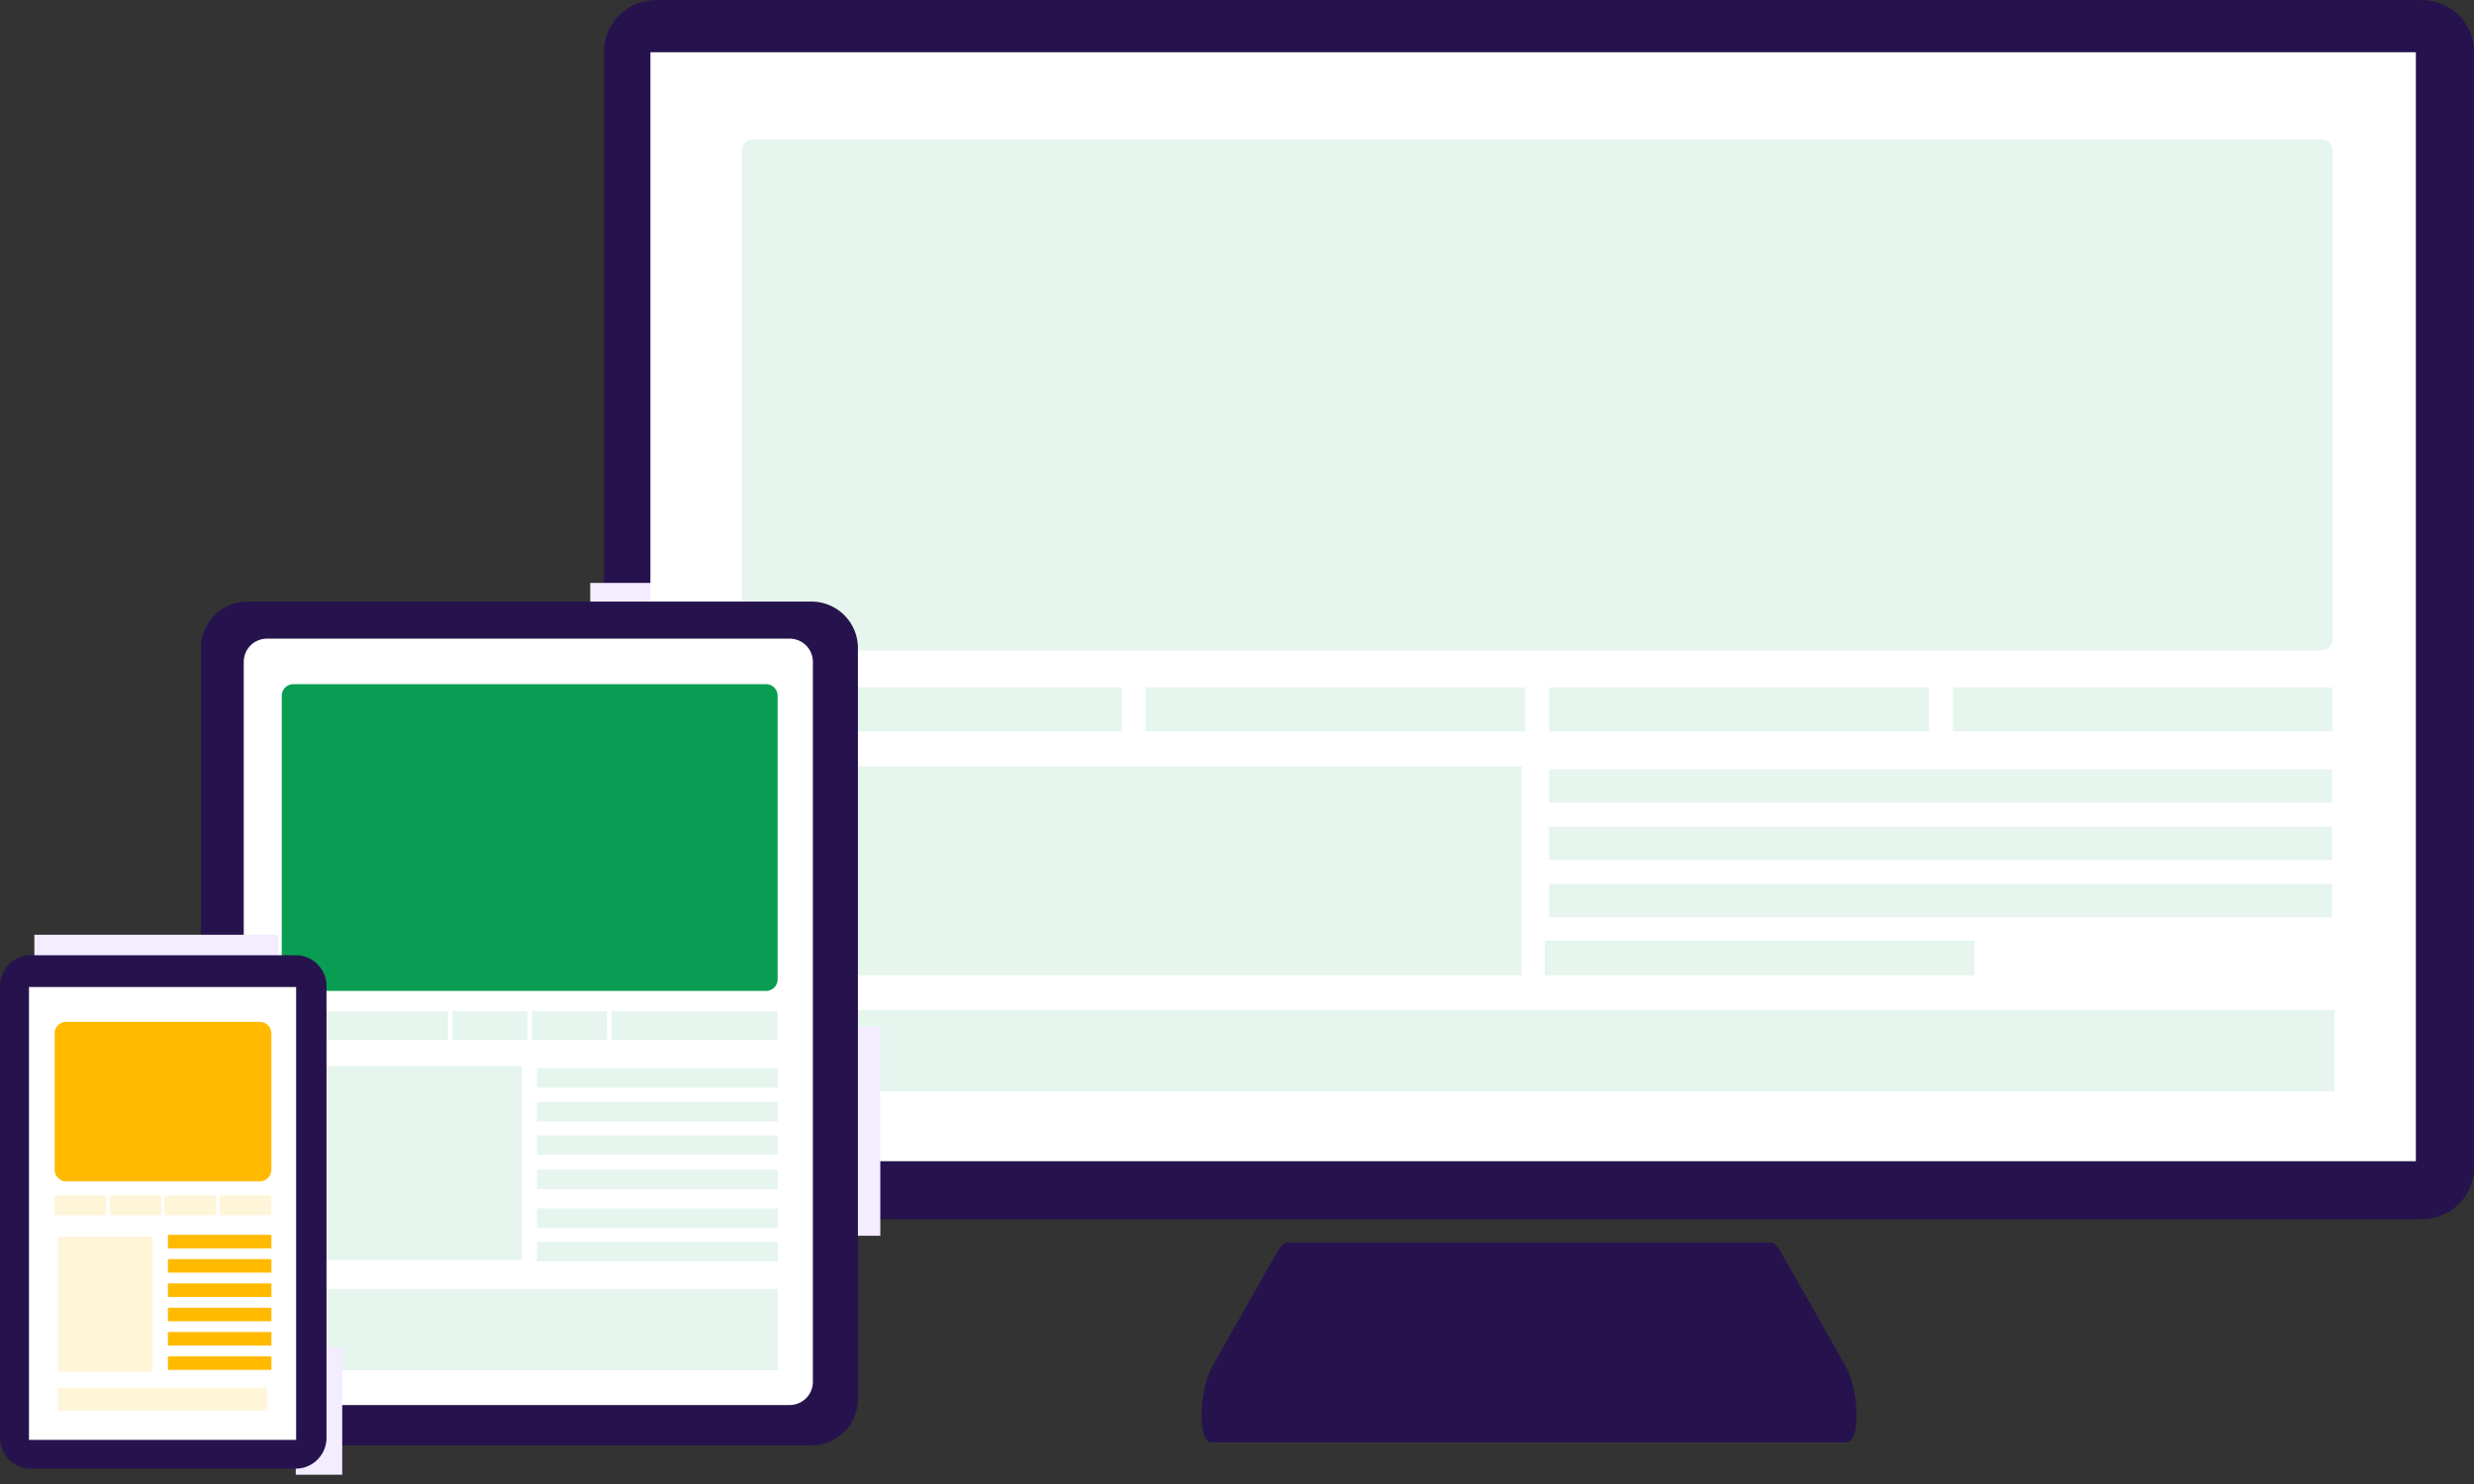
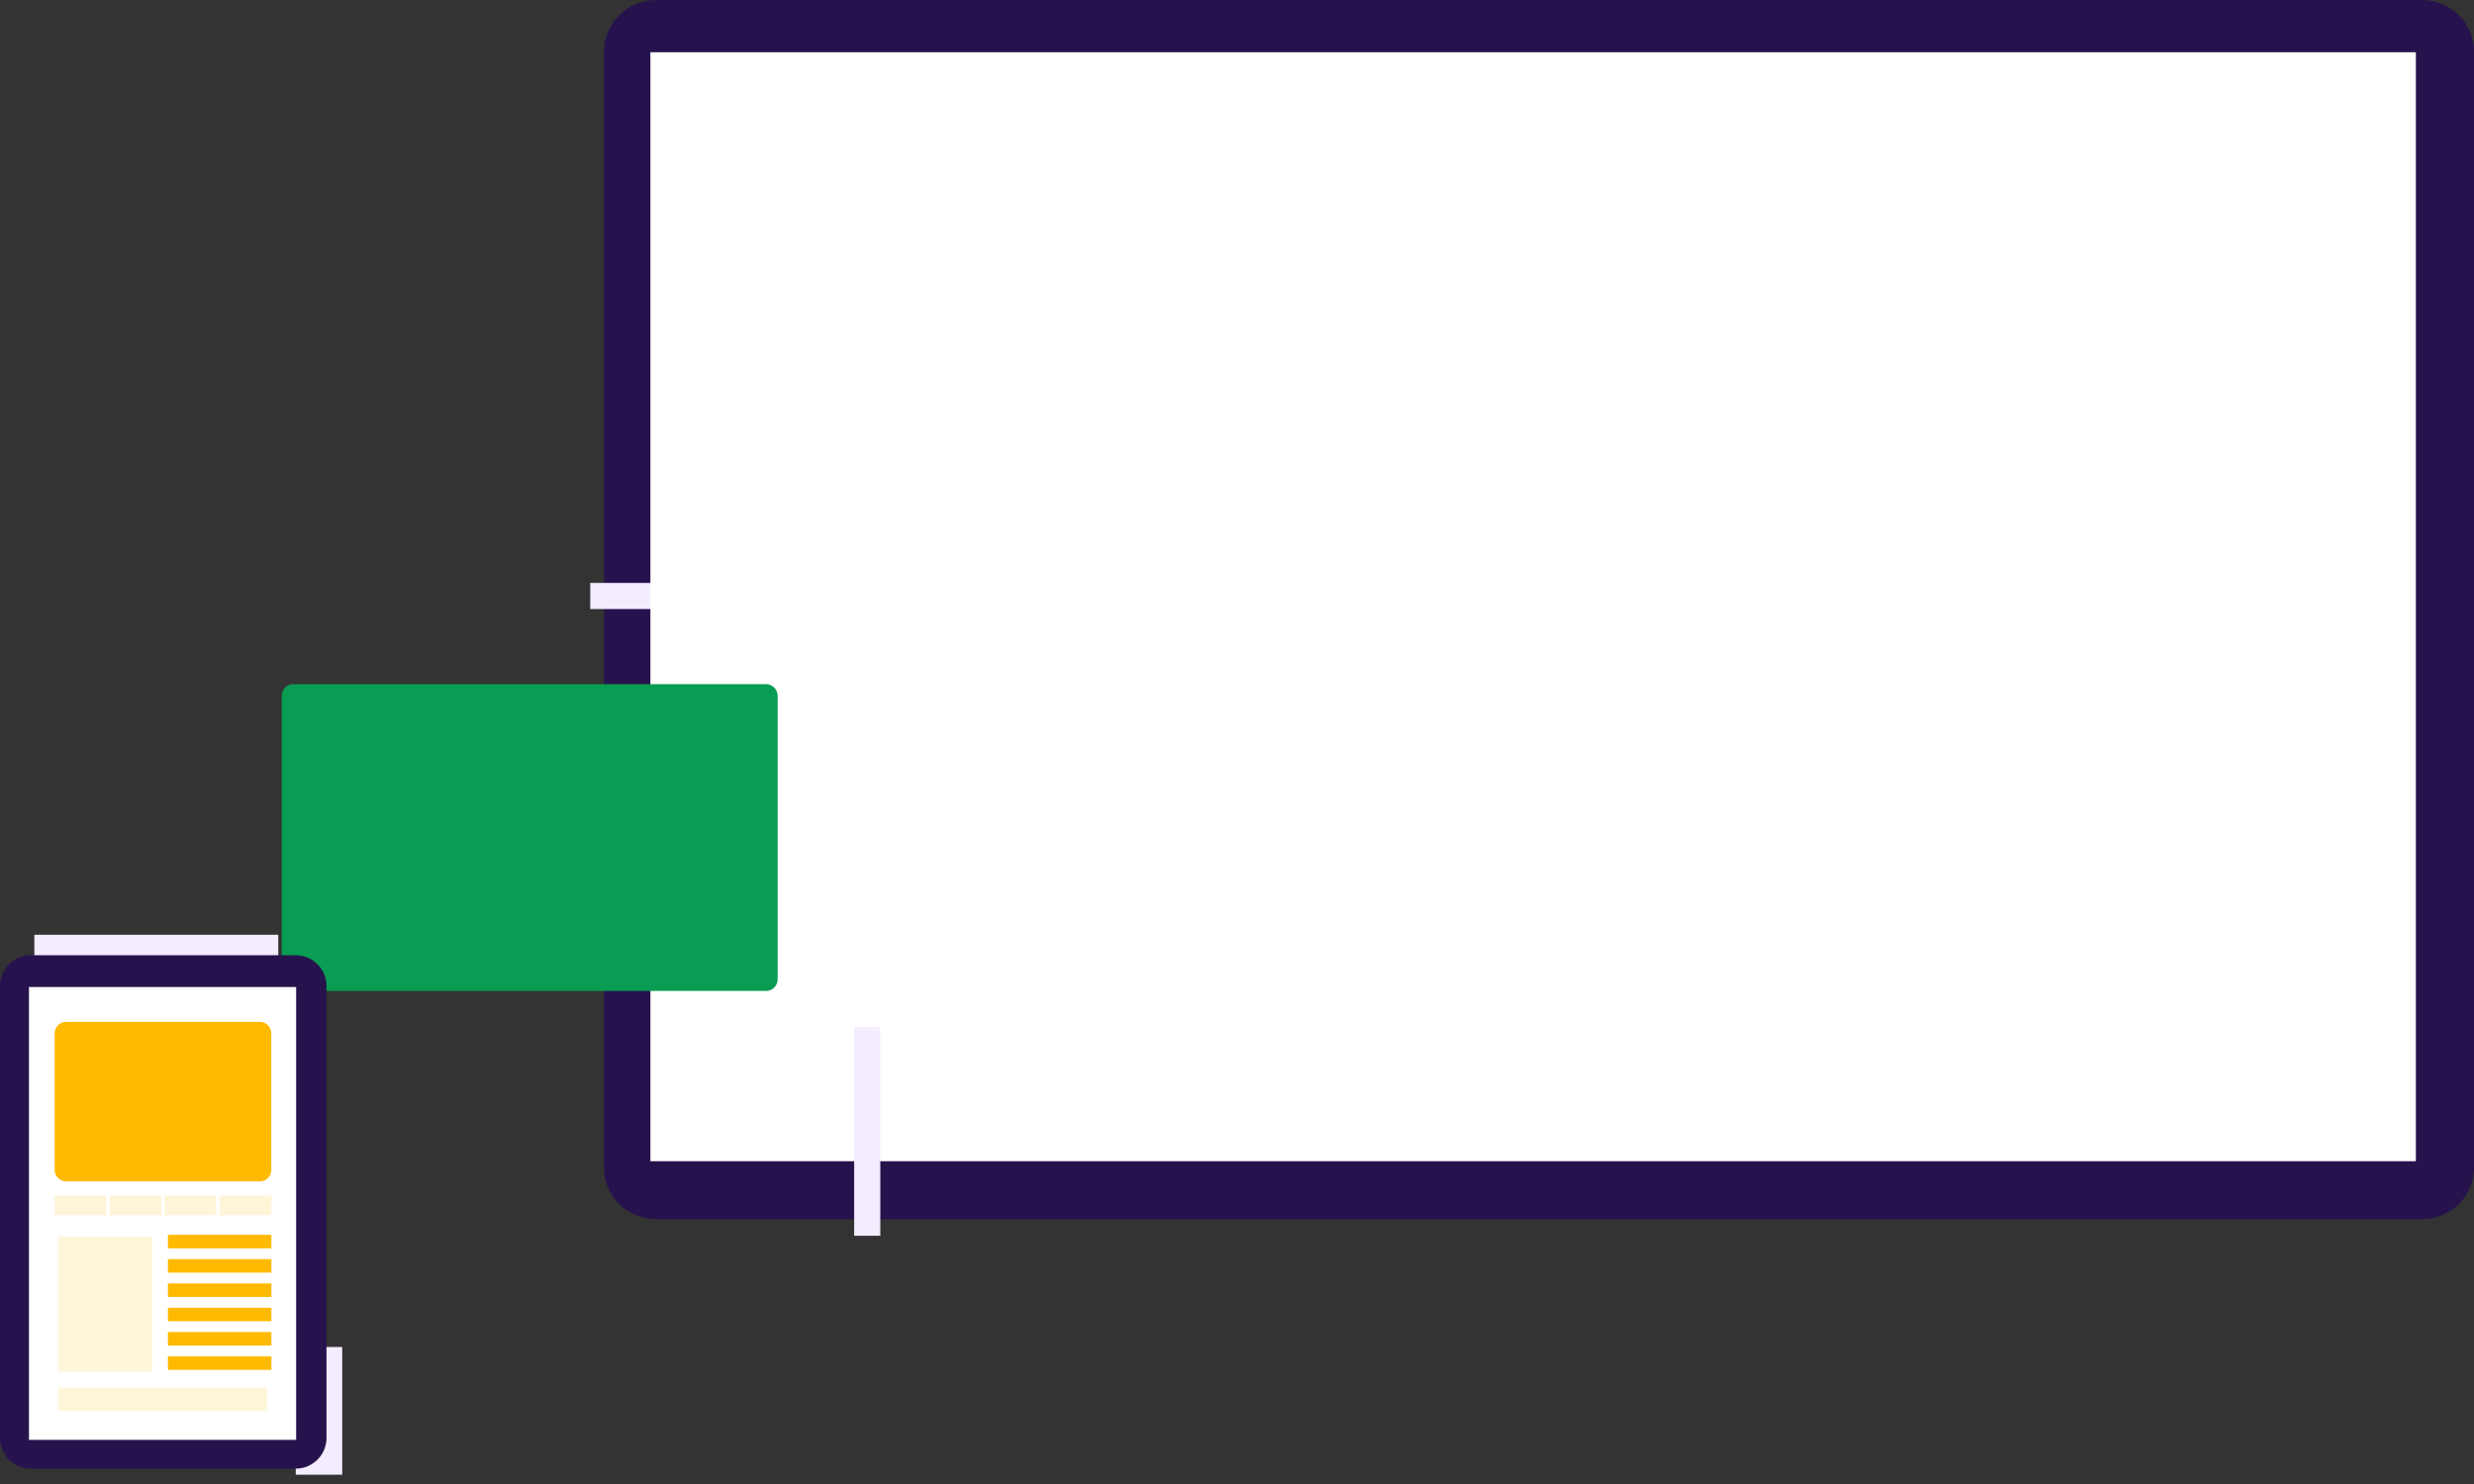
<svg xmlns="http://www.w3.org/2000/svg" width="180" height="108" fill="none">
  <rect width="100%" height="100%" fill="#333333" stroke="none" />
  <path fill="#26134D" d="M176.186 0H47.765c-2.108 0-3.82 1.67-3.82 3.731v81.27c0 2.058 1.709 3.731 3.82 3.731h128.421c2.107 0 3.816-1.673 3.816-3.731V3.73c0-2.06-1.709-3.731-3.816-3.731Z" />
  <path fill="#F4ECFF" d="M42.945 42.423h9.503v1.901h-9.503z" />
-   <path fill="#26134D" d="M129.526 91.04c-.228-.402-.48-.617-.711-.617H93.677c-.231 0-.482.215-.708.618l-4.728 8.333c-1.043 1.835-1.127 5.598-.094 5.598h46.201c1.033 0 .95-3.763-.093-5.598l-4.729-8.333Z" />
  <path fill="#fff" d="M175.771 3.803H47.321v80.704h128.45V3.803Z" />
-   <path fill="#E6F5EE" d="M168.877 10.14H54.822a.845.845 0 0 0-.845.846v35.517c0 .467.378.845.845.845h114.055a.845.845 0 0 0 .845-.845V10.986a.845.845 0 0 0-.845-.845Zm-87.26 39.888h-27.64v3.201h27.64v-3.201Zm29.089 5.747h-56.62v15.21h56.62v-15.21Zm59.155 17.746H54.086v5.915H169.86v-5.915Zm-58.885-23.493h-27.64v3.201h27.64v-3.201Zm29.367 0h-27.64v3.201h27.64v-3.201Zm29.332 5.964h-56.972v2.426h56.972v-2.426Zm0 4.166h-56.972v2.426h56.972v-2.426Zm0 4.166h-56.972v2.426h56.972v-2.426Zm-26.017 4.126h-31.267v2.536h31.267V68.45Zm26.06-18.422h-27.64v3.201h27.64v-3.201Z" />
  <path fill="#F4ECFF" d="M64.047 74.731v15.204h-1.901V74.731z" />
-   <path fill="#26134D" d="M59.045 43.781H18.003a3.38 3.38 0 0 0-3.378 3.382v54.651a3.376 3.376 0 0 0 3.378 3.378h41.038a3.379 3.379 0 0 0 3.379-3.378V47.163a3.382 3.382 0 0 0-3.379-3.382h.004Z" />
-   <path fill="#fff" d="M57.453 46.479H19.424a1.69 1.69 0 0 0-1.69 1.69v52.394c0 .934.757 1.69 1.69 1.69h38.029a1.69 1.69 0 0 0 1.69-1.69V48.169a1.69 1.69 0 0 0-1.69-1.69Z" />
  <path fill="#089D52" d="M55.733 49.792H21.345a.845.845 0 0 0-.845.845v20.634c0 .467.378.845.845.845h34.388a.845.845 0 0 0 .845-.845V50.637a.845.845 0 0 0-.846-.845Z" />
-   <path fill="#E6F5EE" d="M32.58 73.596H20.5v2.091h12.08v-2.09Zm5.394 3.995H20.102v14.11h17.872v-14.11Zm18.63 16.212H20.266v5.915h36.338v-5.915ZM38.368 73.596h-5.446v2.091h5.446v-2.09Zm5.794 0H38.71v2.091h5.45v-2.09Zm12.435 4.143H39.07v1.42h17.527v-1.42Zm0 2.444H39.07v1.424h17.527v-1.424Zm0 2.443H39.07v1.42h17.527v-1.42Zm0 2.49H39.07v1.42h17.527v-1.42Zm0 2.823H39.07v1.42h17.527v-1.42Zm0 2.442H39.07v1.424h17.527v-1.424Zm-.017-16.785H44.5v2.091h12.08v-2.09Z" />
  <path fill="#F4ECFF" d="M24.899 98.028v9.296h-3.38v-9.296zm-22.399-30h17.747v3.38H2.5z" />
  <path fill="#26134D" d="M21.516 69.52H2.238A2.24 2.24 0 0 0 0 71.756v32.888a2.237 2.237 0 0 0 2.238 2.237h19.278a2.237 2.237 0 0 0 2.238-2.237V71.757a2.237 2.237 0 0 0-2.238-2.238Z" />
  <path fill="#fff" d="M21.546 71.831H2.109v32.958h19.437V71.831Z" />
  <path fill="#FFBA00" d="M18.896 74.366H4.822a.845.845 0 0 0-.845.845v9.92c0 .467.378.845.845.845h14.074a.845.845 0 0 0 .845-.845v-9.92a.845.845 0 0 0-.845-.845Z" />
  <path fill="#FFF5D9" d="M7.74 87H3.977v1.442H7.74V87Zm3.353 3H4.219v9.82h6.874V90Zm8.337 10.986H4.219v1.69H19.43v-1.69ZM11.748 87H7.984v1.442h3.764V87Zm3.984 0H11.97v1.442h3.763V87Z" />
  <path fill="#FFBA00" d="M19.746 89.865h-7.527v.984h7.527v-.984Zm0 1.769h-7.527v.984h7.527v-.984Zm0 1.769h-7.527v.984h7.527v-.984Zm0 1.77h-7.527v.983h7.527v-.983Zm0 1.769h-7.527v.984h7.527v-.984Zm0 1.769h-7.527v.984h7.527v-.984Z" />
  <path fill="#FFF5D9" d="M19.74 87h-3.763v1.442h3.763V87Z" />
</svg>